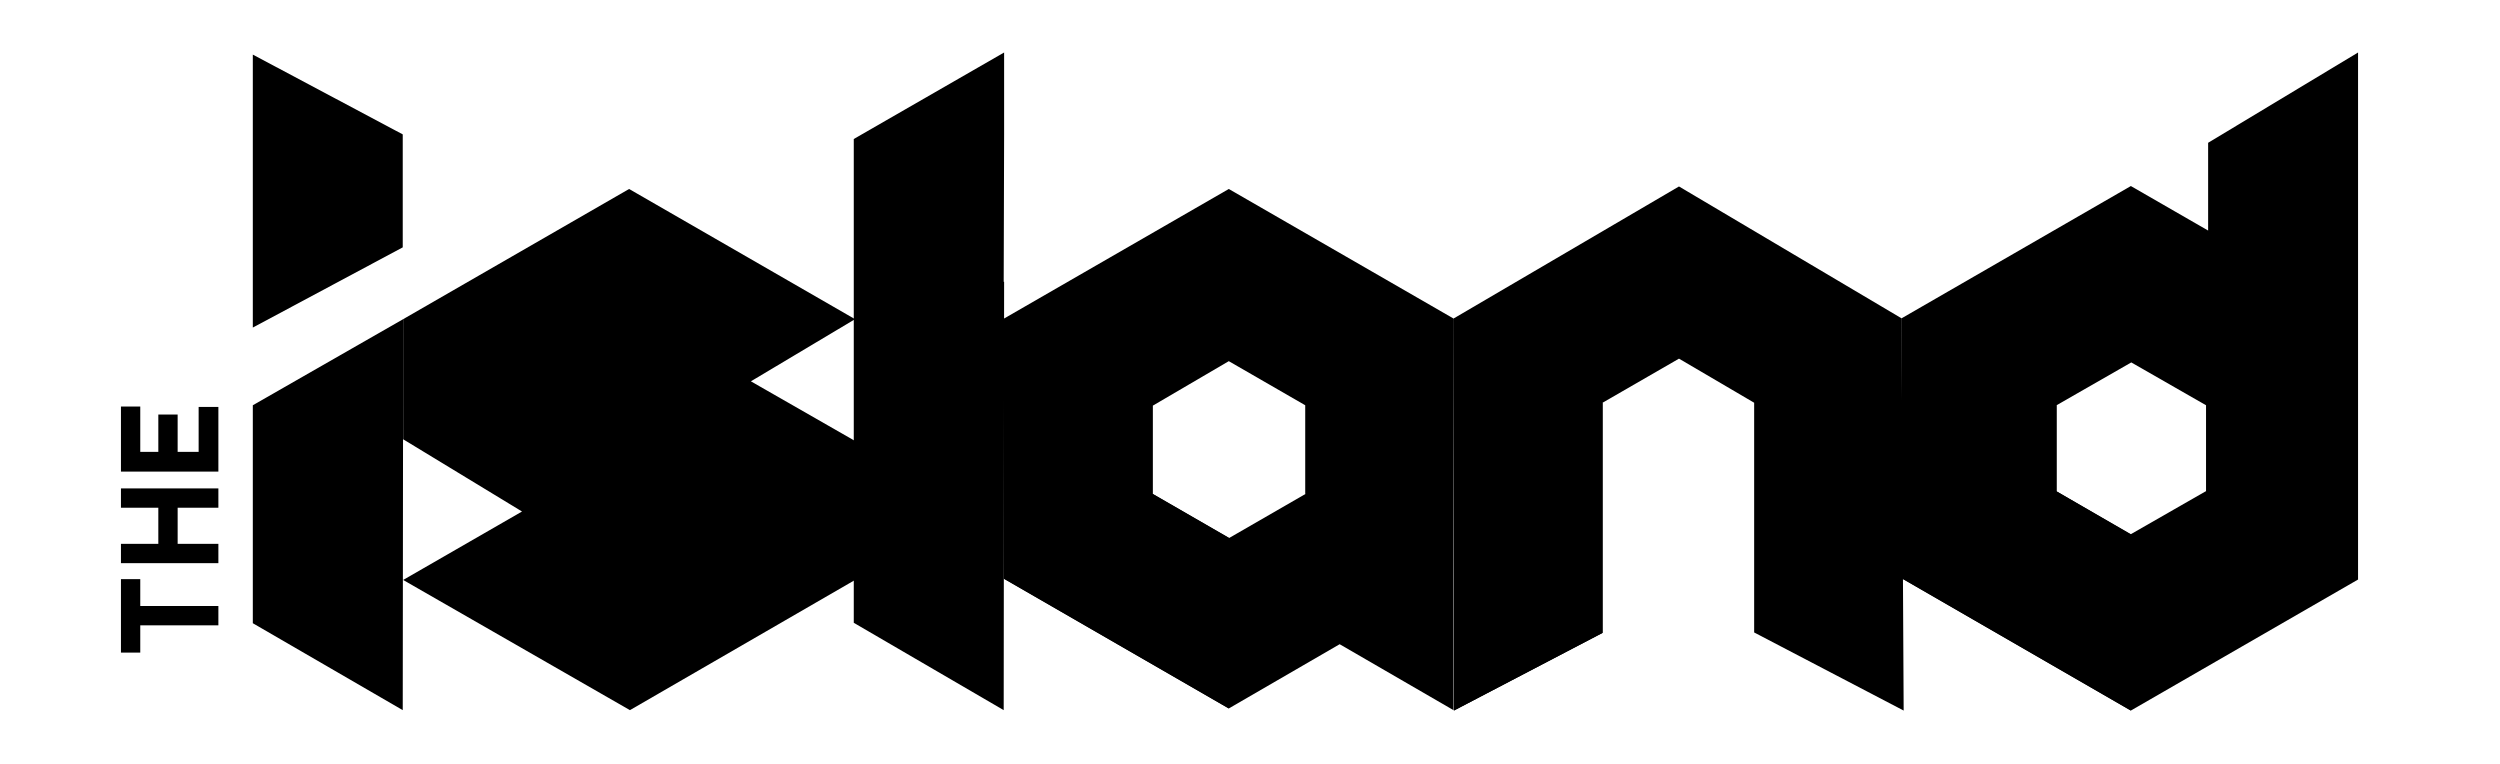
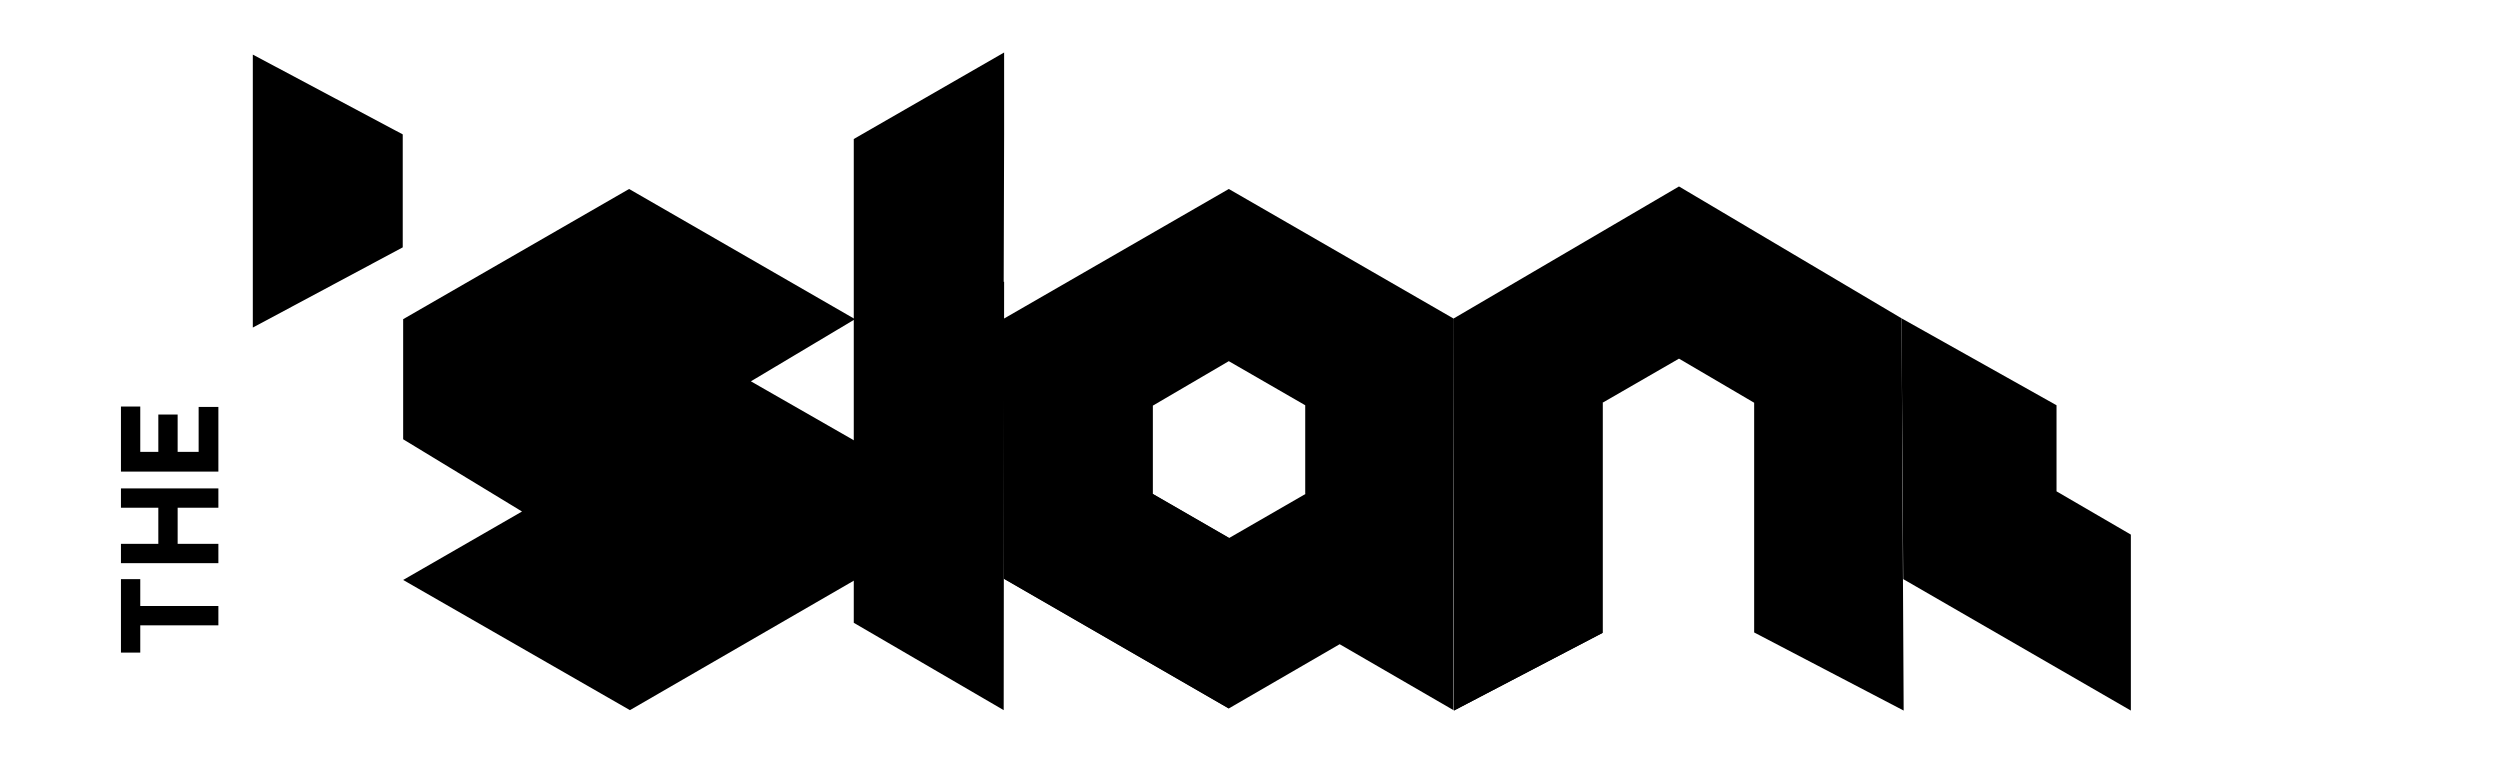
<svg xmlns="http://www.w3.org/2000/svg" version="1.1" id="Livello_1" x="0px" y="0px" viewBox="0 0 595.3 181.9" style="enable-background:new 0 0 595.3 181.9;" xml:space="preserve">
  <style type="text/css">
	.st0{fill:none;}
	.st1{fill:#000;}
</style>
  <g>
    <line class="st0" x1="196.4" y1="36.8" x2="197.1" y2="36.4" />
    <polygon class="st1" points="239.1,32 239.1,12.5 203.3,33.1 203.3,52.7 203.3,87.8 203.3,93.7 203.3,113.3 203.3,148.3 239,169.1    239.1,67.1 239,67.1 239.1,32  " />
    <path class="st1" d="M346.2,75.9L292.6,45l-53.6,30.9v61.9l53.6,30.9l26.4-15.3l27.1,15.7l0-31.4l0,0L346.2,75.9L346.2,75.9z    M310.9,117.6l-18.2,10.5l-18.2-10.5v-21L292.6,86l18.2,10.5V117.6z" />
    <polygon class="st1" points="417.7,150.6 453.3,169.2 452.8,75.8 399.8,44.4 346.2,75.8 346.2,169.2 381.6,150.7 381.6,95.9    399.8,85.4 417.7,95.9  " />
    <polygon class="st1" points="178.8,90.8 203.6,76 149.8,45 96,76 96,104.6 124.3,121.8 96,138.1 150,169.1 203.6,138.1 203.6,105     " />
    <polygon class="st1" points="239.1,75.9 274.4,96.5 274.4,117.6 292.6,128.1 292.6,168.7 239.1,137.8  " />
    <g>
-       <path class="st1" d="M561.5,12.5L525.8,34v20.9l-18.4-10.6l-54.6,31.5v61.9l54.6,31.5l54.1-31.2V75.6l0,0L561.5,12.5z M525.2,117    l-17.8,10.2L489.7,117V96.5l17.8-10.2l17.8,10.2V117z" />
      <polygon class="st1" points="452.8,75.8 489.7,96.5 489.7,117 507.4,127.3 507.4,169.2 453.2,137.9   " />
    </g>
    <polygon class="st1" points="381.6,150.7 381.6,95.9 346.2,75.8 346.2,169.2  " />
-     <polygon class="st1" points="60.2,96.5 60.2,148.4 95.9,169.1 96,76  " />
    <g>
      <path class="st1" d="M28.8,137.9h4.6v6.4H52v4.6H33.4v6.5h-4.6V137.9z" />
      <path class="st1" d="M28.8,120.9v-4.6H52v4.6h-9.7v8.6H52v4.6H28.8v-4.6h8.9v-8.6H28.8z" />
      <path class="st1" d="M33.4,96.8v10.8h4.3v-8.9h4.6v8.9h5V96.9H52v15.4H28.8V96.8H33.4z" />
    </g>
    <polygon class="st1" points="60.2,78 95.9,58.9 95.9,41.4 95.9,41.4 95.9,32 60.2,13 60.2,76.7 60.2,76.7  " />
  </g>
</svg>